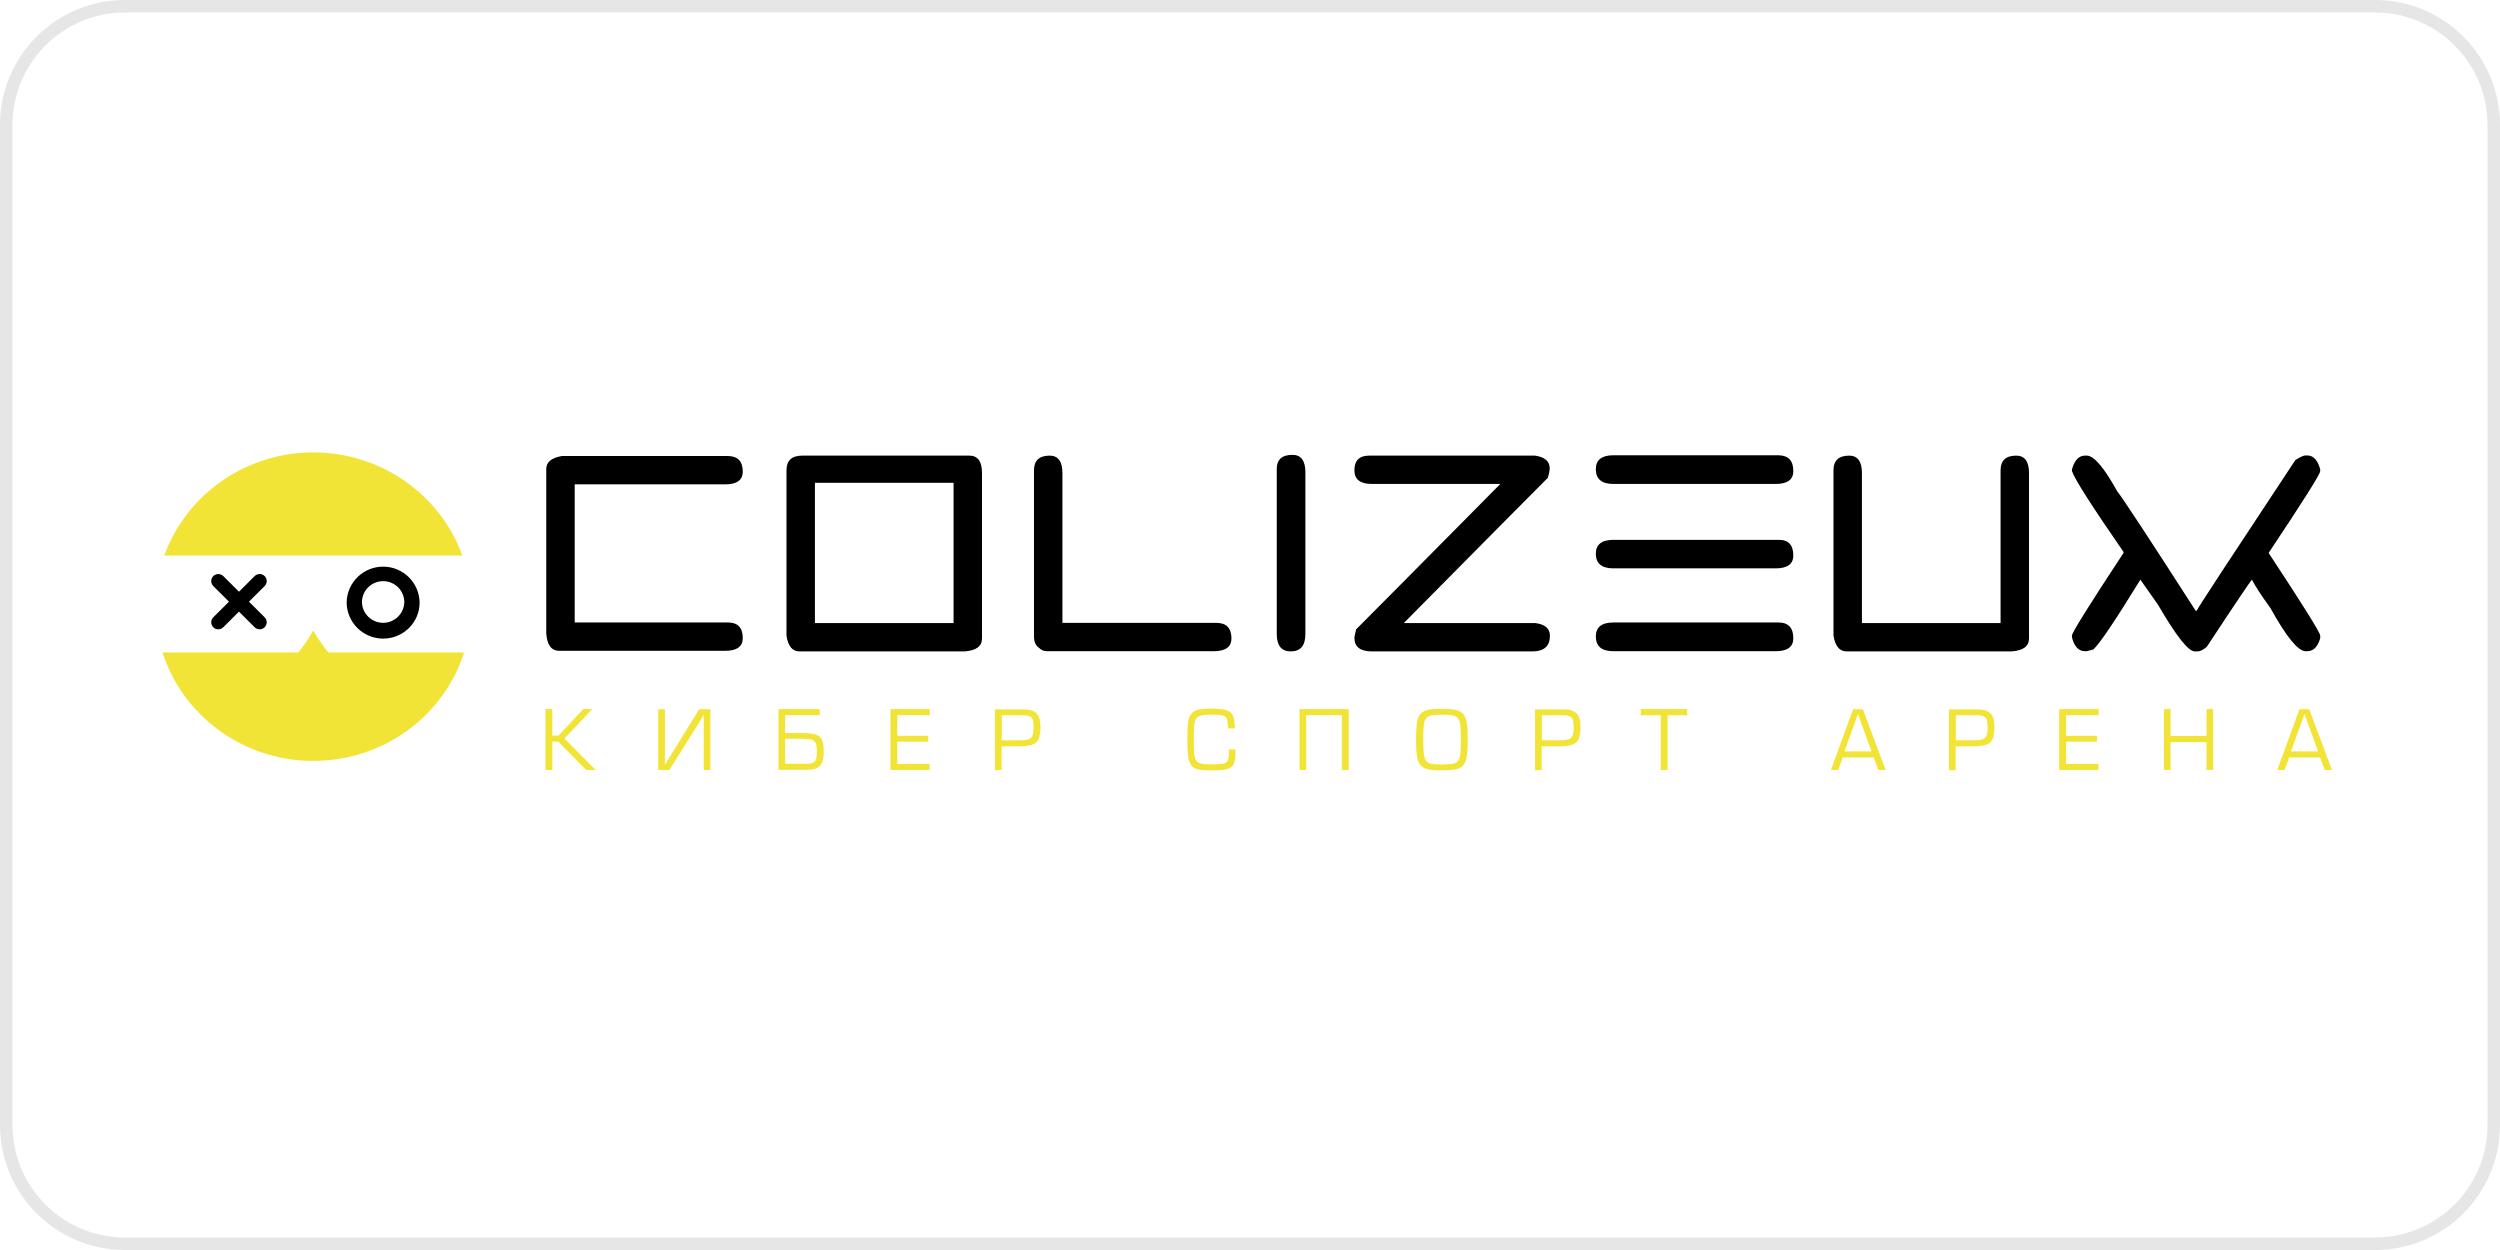
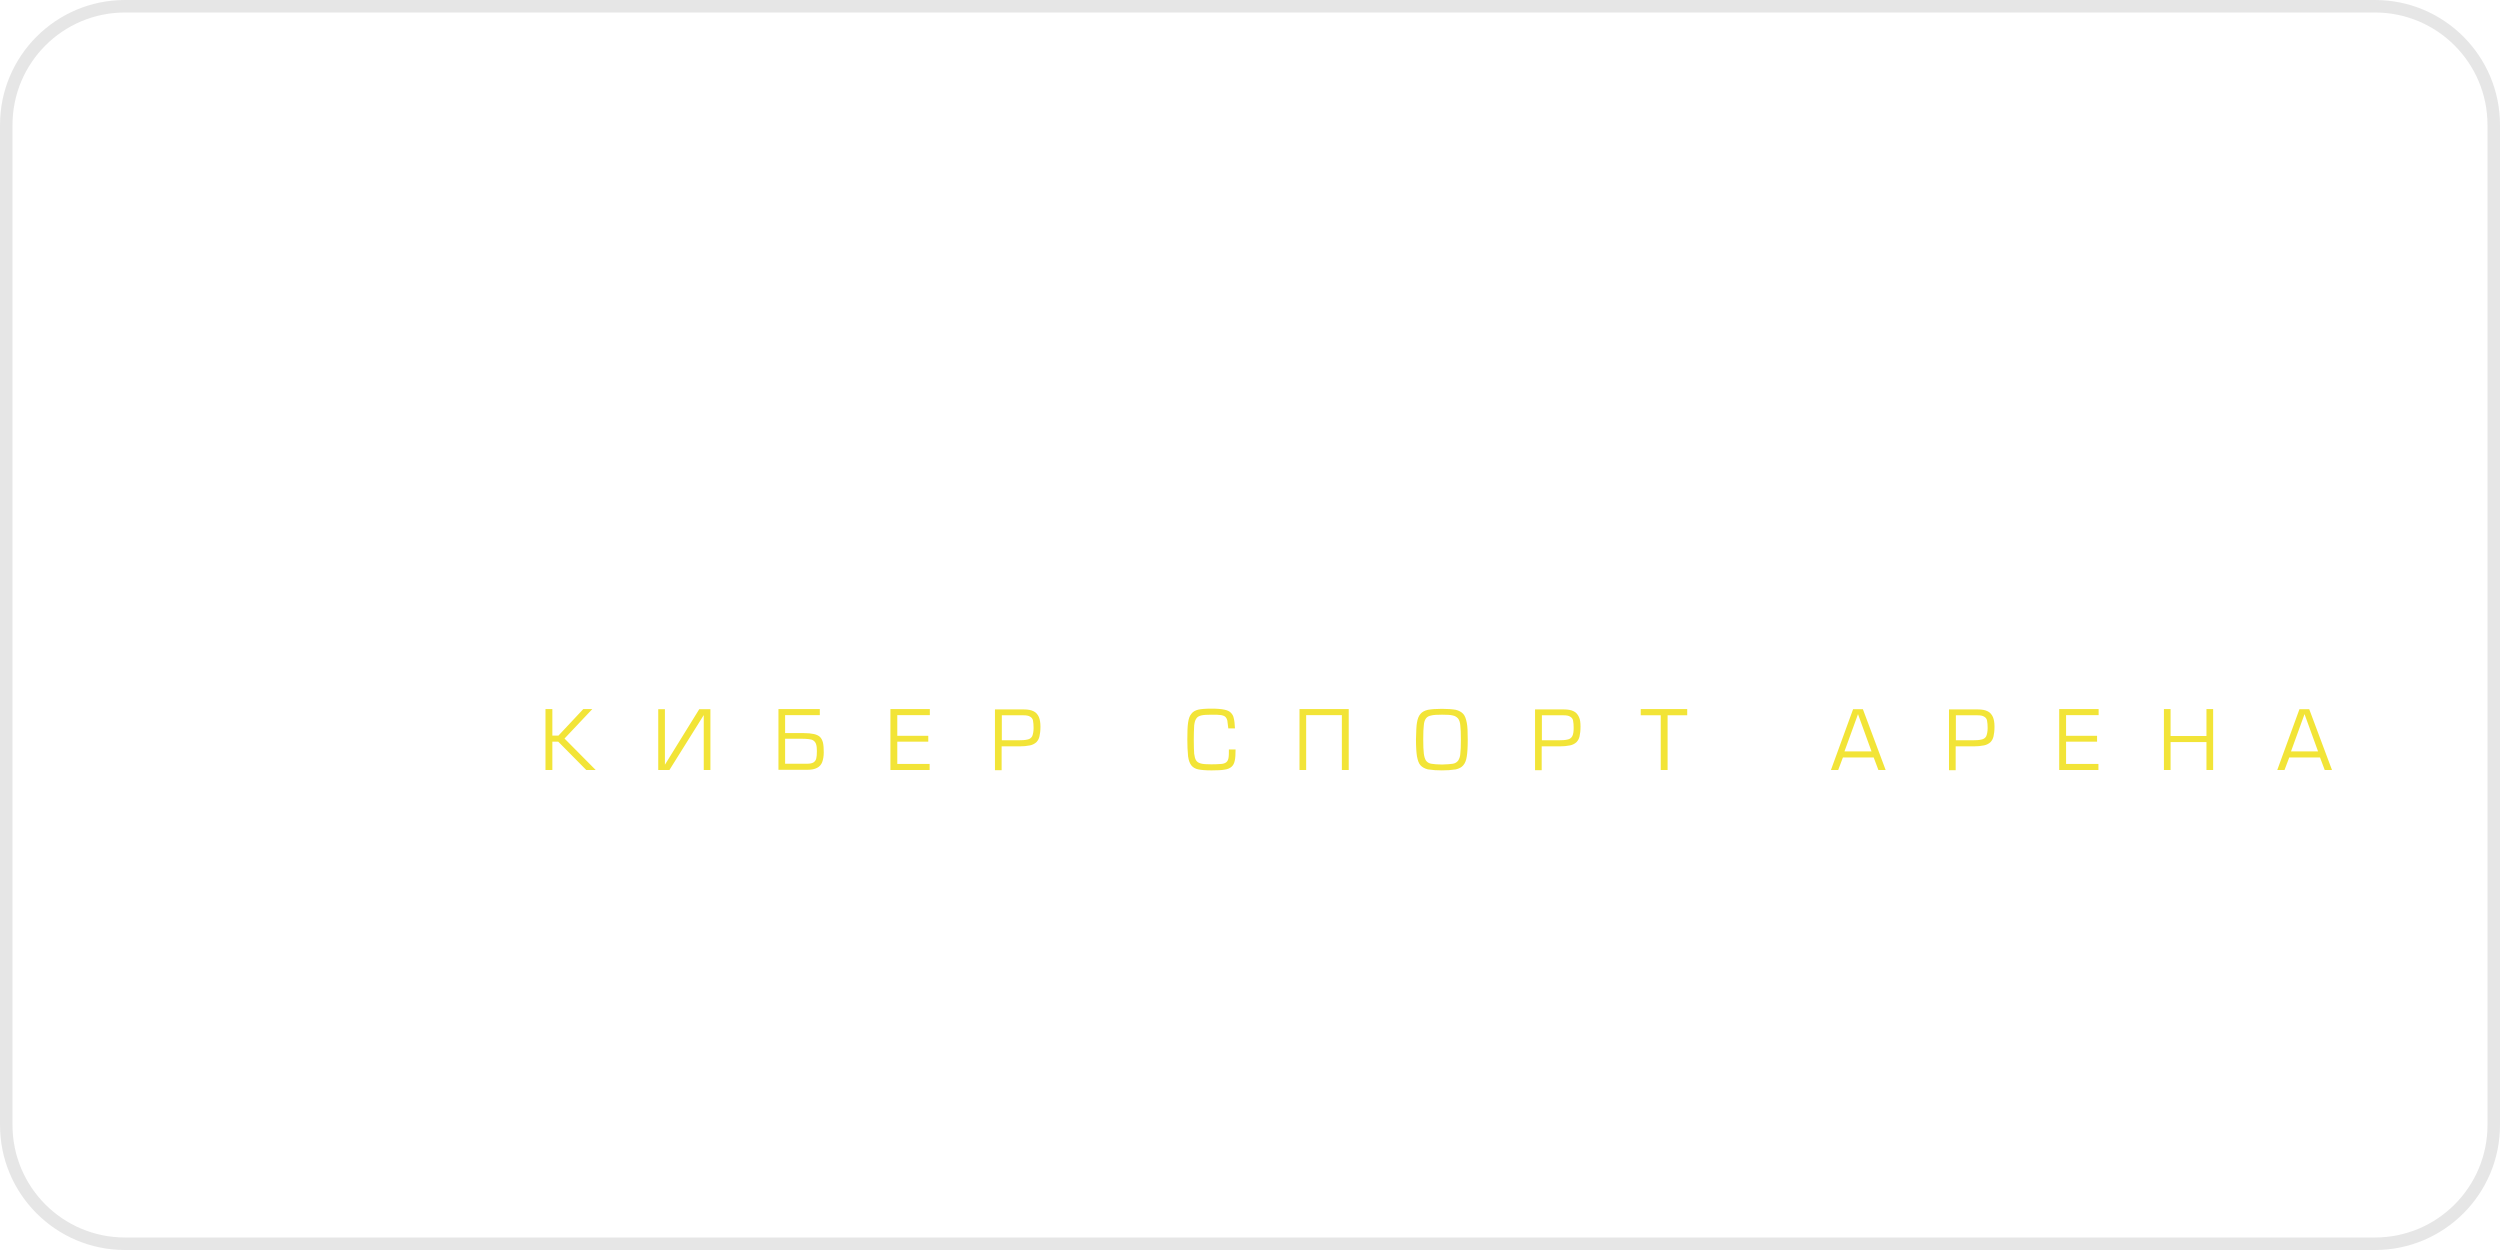
<svg xmlns="http://www.w3.org/2000/svg" width="200" height="100" viewBox="0 0 200 100" fill="none">
  <g clip-path="url(#clip0_44_7163)">
    <path d="M190 0.5H10C4.753 0.5 0.5 4.753 0.5 10V90C0.5 95.247 4.753 99.5 10 99.5H190C195.247 99.5 199.5 95.247 199.5 90V10C199.5 4.753 195.247 0.5 190 0.5Z" stroke="#9E9E9E" stroke-opacity="0.25" />
-     <path d="M15.997 44.445H36.988C35.262 39.648 30.572 36.193 25.065 36.193C19.558 36.193 14.867 39.647 13.142 44.445H15.997ZM26.273 52.198C25.815 51.649 25.41 51.057 25.064 50.432C24.718 51.058 24.312 51.651 23.857 52.198H13C14.6 57.216 19.401 60.873 25.064 60.873C30.728 60.873 35.528 57.231 37.128 52.198H26.273Z" fill="#F2E437" />
-     <path d="M20.373 46.087L19.118 47.337L17.863 46.087C17.756 45.982 17.613 45.923 17.463 45.923C17.313 45.923 17.169 45.982 17.063 46.087C16.957 46.193 16.898 46.336 16.898 46.485C16.898 46.635 16.957 46.778 17.063 46.884L18.318 48.133L17.062 49.385C16.957 49.491 16.898 49.634 16.898 49.783C16.898 49.933 16.957 50.076 17.062 50.182C17.168 50.287 17.312 50.346 17.462 50.346C17.611 50.346 17.755 50.287 17.861 50.182L19.117 48.931L20.372 50.182C20.478 50.287 20.622 50.346 20.772 50.346C20.922 50.346 21.065 50.287 21.172 50.182C21.277 50.076 21.337 49.933 21.337 49.783C21.337 49.634 21.277 49.491 21.172 49.385L19.918 48.133L21.173 46.883C21.278 46.777 21.337 46.634 21.337 46.485C21.337 46.335 21.278 46.192 21.173 46.086C21.066 45.981 20.923 45.922 20.773 45.922C20.623 45.922 20.48 45.981 20.373 46.086L20.373 46.087ZM30.65 51.089C29.877 51.089 29.136 50.783 28.589 50.238C28.042 49.693 27.734 48.953 27.732 48.181C27.749 47.42 28.064 46.695 28.609 46.162C29.155 45.629 29.887 45.331 30.65 45.331C31.413 45.331 32.145 45.629 32.691 46.162C33.236 46.695 33.551 47.42 33.568 48.181C33.584 49.791 32.266 51.089 30.65 51.089ZM30.65 46.493C30.201 46.493 29.771 46.671 29.453 46.987C29.136 47.304 28.957 47.733 28.956 48.181C28.968 48.622 29.152 49.04 29.469 49.347C29.785 49.654 30.209 49.825 30.65 49.825C31.091 49.825 31.515 49.654 31.831 49.347C32.148 49.04 32.332 48.622 32.345 48.181C32.345 47.959 32.302 47.739 32.217 47.534C32.132 47.328 32.007 47.142 31.849 46.985C31.692 46.828 31.505 46.704 31.299 46.619C31.093 46.535 30.872 46.491 30.65 46.493ZM143.465 37.685C143.465 38.373 142.994 38.717 142.052 38.717H129.078C128.137 38.717 127.666 38.326 127.666 37.529C127.666 36.794 128.137 36.42 129.078 36.42H142.272C143.072 36.435 143.465 36.841 143.465 37.685ZM143.465 51.065C143.465 51.752 142.994 52.096 142.052 52.096H129.078C128.137 52.096 127.666 51.705 127.666 50.908C127.666 50.174 128.137 49.798 129.078 49.798H142.272C143.072 49.798 143.465 50.221 143.465 51.065ZM103.396 36.387C104.086 36.387 104.431 36.856 104.431 37.794V50.72C104.431 51.659 104.039 52.112 103.255 52.112C102.517 52.112 102.141 51.643 102.141 50.721V37.56C102.125 36.779 102.548 36.387 103.396 36.387ZM143.465 44.438C143.465 45.125 142.994 45.469 142.052 45.469H129.078C128.137 45.469 127.666 45.078 127.666 44.297C127.666 43.562 128.137 43.187 129.078 43.187H142.272C143.072 43.172 143.465 43.593 143.465 44.438ZM123.978 37.482C123.978 37.606 123.931 37.857 123.836 38.216C122.676 39.373 118.832 43.249 112.306 49.845H122.817C123.602 49.939 123.993 50.283 123.993 50.861C123.993 51.69 123.523 52.112 122.597 52.112H109.749C108.823 52.112 108.352 51.752 108.352 51.018C108.352 50.939 108.4 50.721 108.493 50.345C109.654 49.189 113.498 45.312 120.025 38.716H109.749C108.823 38.716 108.352 38.357 108.352 37.623C108.352 36.841 108.745 36.45 109.529 36.45H122.802C123.586 36.559 123.978 36.904 123.978 37.482ZM147.935 36.45C148.609 36.45 148.954 36.919 148.954 37.841V49.845H160.046V37.622C160.046 36.841 160.469 36.45 161.301 36.45C161.976 36.45 162.321 36.919 162.321 37.841V51.08C162.321 51.705 161.85 52.049 160.924 52.112H147.715C147.165 52.112 146.821 51.69 146.679 50.861V37.622C146.679 36.841 147.103 36.45 147.935 36.45ZM59.421 37.732C59.421 38.404 58.95 38.748 58.024 38.748H45.976V49.798H58.244C59.029 49.798 59.421 50.221 59.421 51.049C59.421 51.721 58.95 52.065 58.024 52.065H44.736C44.108 52.065 43.764 51.596 43.701 50.674V37.513C43.701 36.966 44.124 36.622 44.956 36.481H58.243C59.028 36.497 59.421 36.904 59.421 37.732ZM77.54 36.45H64.174C63.343 36.45 62.919 36.841 62.919 37.622V50.861C63.044 51.69 63.389 52.112 63.954 52.112H77.164C78.089 52.049 78.56 51.705 78.56 51.08V37.84C78.56 36.918 78.231 36.449 77.54 36.449V36.45ZM65.193 38.622H76.285V49.845H65.193V38.623V38.622ZM166.791 36.45H166.948C167.513 36.45 168.329 37.404 169.38 39.31C169.694 39.67 171.796 42.859 175.655 48.861H175.734C175.734 48.767 178.369 44.75 183.625 36.81C184.017 36.56 184.284 36.435 184.44 36.435H184.582C185.068 36.435 185.413 36.809 185.617 37.545V37.685C185.617 37.935 184.237 40.108 181.491 44.234C184.237 48.407 185.617 50.611 185.617 50.846V51.065C185.413 51.752 185.068 52.096 184.582 52.096H184.44C183.845 52.096 182.904 50.939 181.633 48.642C180.864 47.579 180.377 46.829 180.158 46.376C180.111 46.376 178.903 48.157 176.55 51.737C176.267 51.987 176.016 52.112 175.796 52.112H175.577C175.059 52.112 174.087 50.862 172.628 48.361L171.231 46.375C169.192 49.689 167.936 51.549 167.466 51.956L166.948 52.096H166.791C166.289 52.096 165.944 51.721 165.756 50.986V50.846C165.756 50.611 167.136 48.407 169.882 44.234V44.156C167.356 40.499 165.975 38.342 165.756 37.685V37.545C165.96 36.825 166.305 36.45 166.791 36.45ZM97.309 49.83H84.994V37.841C84.994 36.919 84.649 36.45 83.974 36.45C83.143 36.45 82.719 36.841 82.719 37.622V50.924C82.719 51.346 82.861 51.659 83.143 51.846C83.3 52.003 83.503 52.097 83.755 52.097H97.105C98.047 52.097 98.517 51.753 98.517 51.065C98.502 50.237 98.109 49.83 97.309 49.83Z" fill="black" />
    <path d="M47.656 61.6H46.902L44.659 59.333H44.188V61.599H43.639V56.723H44.188V58.849H44.675L46.667 56.723H47.388L45.161 59.083L47.656 61.6ZM56.833 61.6H56.3V57.207L53.554 61.599H52.659V56.738H53.193V61.178L55.938 56.738H56.833V61.6ZM65.9 60.193C65.9 60.506 65.853 60.755 65.774 60.975C65.695 61.178 65.555 61.334 65.366 61.428C65.162 61.537 64.911 61.584 64.597 61.584H62.276V56.723H65.585V57.208H62.809V58.646H64.268C64.629 58.646 64.911 58.677 65.115 58.723C65.319 58.771 65.492 58.849 65.601 58.958C65.712 59.067 65.789 59.224 65.837 59.411C65.884 59.615 65.9 59.864 65.9 60.193ZM65.351 60.084C65.351 59.865 65.335 59.677 65.287 59.537C65.25 59.416 65.173 59.311 65.068 59.24C64.974 59.177 64.864 59.146 64.708 59.13C64.51 59.108 64.311 59.097 64.111 59.099H62.809V61.099H64.551C64.785 61.099 64.958 61.068 65.084 60.99C65.141 60.953 65.189 60.905 65.227 60.849C65.265 60.792 65.291 60.729 65.303 60.662C65.335 60.553 65.351 60.349 65.351 60.084ZM74.387 57.208H71.783V58.864H74.262V59.333H71.783V61.115H74.371V61.6H71.234V56.723H74.387L74.387 57.208ZM83.237 58.129C83.237 58.457 83.205 58.708 83.157 58.911C83.12 59.088 83.033 59.251 82.907 59.38C82.764 59.506 82.591 59.592 82.405 59.63C82.136 59.684 81.863 59.71 81.589 59.708H80.13V61.615H79.597V56.754H81.919C82.232 56.754 82.499 56.801 82.703 56.91C82.891 57.004 83.017 57.16 83.111 57.363C83.19 57.551 83.237 57.816 83.237 58.129ZM82.687 58.239C82.687 58.004 82.671 57.817 82.64 57.645C82.628 57.578 82.6 57.515 82.559 57.461C82.519 57.407 82.466 57.363 82.405 57.332C82.295 57.254 82.107 57.223 81.872 57.223H80.146V59.223H81.464C81.778 59.223 82.012 59.208 82.201 59.161C82.28 59.148 82.355 59.118 82.421 59.072C82.486 59.026 82.54 58.965 82.578 58.895C82.64 58.739 82.687 58.52 82.687 58.239ZM98.845 59.974C98.845 60.349 98.829 60.646 98.782 60.849C98.735 61.068 98.656 61.224 98.531 61.334C98.39 61.459 98.217 61.537 97.982 61.568C97.731 61.615 97.37 61.631 96.931 61.631C96.445 61.631 96.099 61.599 95.864 61.552C95.629 61.506 95.441 61.396 95.315 61.24C95.189 61.083 95.095 60.849 95.048 60.521C95.004 60.069 94.984 59.615 94.986 59.161C94.986 58.567 95.001 58.114 95.048 57.801C95.095 57.488 95.173 57.255 95.315 57.098C95.441 56.926 95.629 56.832 95.864 56.77C96.084 56.722 96.445 56.691 96.931 56.691C97.37 56.691 97.715 56.723 97.934 56.77C98.17 56.817 98.358 56.895 98.468 57.019C98.594 57.145 98.672 57.285 98.704 57.473C98.751 57.645 98.782 57.926 98.797 58.27H98.264C98.246 58.061 98.219 57.852 98.186 57.645C98.165 57.54 98.116 57.443 98.045 57.364C97.966 57.285 97.856 57.239 97.684 57.207C97.495 57.176 97.245 57.176 96.915 57.176C96.538 57.176 96.272 57.191 96.084 57.239C95.911 57.285 95.77 57.363 95.691 57.504C95.613 57.614 95.566 57.785 95.534 58.036C95.514 58.41 95.503 58.786 95.503 59.161C95.503 59.707 95.518 60.099 95.534 60.302C95.566 60.537 95.613 60.724 95.691 60.834C95.77 60.958 95.895 61.037 96.084 61.083C96.256 61.13 96.538 61.146 96.915 61.146C97.182 61.146 97.449 61.136 97.715 61.115C97.888 61.099 98.013 61.053 98.107 60.974C98.202 60.896 98.249 60.787 98.279 60.646C98.311 60.474 98.311 60.24 98.311 59.959H98.845V59.974ZM107.898 61.6H107.349V57.208H104.493V61.6H103.96V56.723H107.898V61.6ZM117.42 59.177C117.42 59.786 117.389 60.239 117.342 60.521C117.295 60.833 117.2 61.068 117.059 61.224C116.934 61.38 116.73 61.49 116.463 61.552C116.094 61.608 115.722 61.634 115.35 61.63C114.977 61.634 114.604 61.608 114.235 61.552C113.984 61.49 113.78 61.38 113.639 61.224C113.498 61.068 113.42 60.833 113.357 60.505C113.31 60.208 113.278 59.755 113.278 59.161C113.294 58.505 113.31 58.051 113.357 57.816C113.404 57.504 113.498 57.27 113.639 57.114C113.764 56.957 113.969 56.847 114.235 56.785C114.502 56.738 114.879 56.707 115.35 56.707C115.82 56.707 116.196 56.738 116.463 56.785C116.714 56.847 116.918 56.958 117.059 57.113C117.2 57.27 117.279 57.504 117.342 57.816C117.404 58.114 117.42 58.567 117.42 59.177ZM116.871 59.177C116.871 58.661 116.855 58.27 116.824 58.036C116.809 57.801 116.745 57.614 116.652 57.488C116.543 57.359 116.394 57.271 116.228 57.238C116.055 57.191 115.773 57.175 115.365 57.175C114.957 57.175 114.675 57.191 114.502 57.238C114.314 57.27 114.173 57.347 114.078 57.473C113.984 57.598 113.921 57.785 113.906 58.019C113.875 58.254 113.859 58.629 113.859 59.161C113.859 59.661 113.875 60.036 113.906 60.286C113.937 60.536 114 60.724 114.078 60.849C114.181 60.984 114.333 61.074 114.502 61.099C114.691 61.13 114.989 61.162 115.365 61.162C115.789 61.146 116.071 61.13 116.228 61.099C116.397 61.074 116.549 60.984 116.652 60.849C116.757 60.686 116.817 60.497 116.824 60.302C116.855 60.067 116.871 59.692 116.871 59.177ZM126.442 58.129C126.442 58.457 126.411 58.708 126.364 58.911C126.326 59.088 126.239 59.251 126.112 59.38C125.97 59.506 125.797 59.592 125.61 59.63C125.342 59.684 125.068 59.71 124.795 59.708H123.335V61.615H122.803V56.754H125.124C125.438 56.754 125.705 56.801 125.909 56.91C126.097 57.004 126.223 57.16 126.316 57.363C126.411 57.551 126.442 57.816 126.442 58.129ZM125.893 58.239C125.893 58.004 125.878 57.817 125.846 57.645C125.833 57.578 125.806 57.516 125.765 57.461C125.724 57.407 125.671 57.363 125.61 57.332C125.501 57.254 125.312 57.223 125.078 57.223H123.351V59.223H124.669C124.983 59.223 125.219 59.208 125.407 59.161C125.486 59.148 125.561 59.118 125.626 59.072C125.691 59.026 125.745 58.966 125.783 58.895C125.862 58.739 125.893 58.52 125.893 58.239ZM134.977 57.223H133.408V61.6H132.859V57.223H131.259V56.723H134.977V57.223ZM150.852 61.6H150.272L149.895 60.599H147.432L147.056 61.599H146.475L148.247 56.738H149.032L150.852 61.6ZM149.722 60.114L148.64 57.13L147.557 60.114H149.722ZM159.56 58.129C159.56 58.457 159.528 58.708 159.481 58.911C159.434 59.114 159.34 59.271 159.231 59.38C159.088 59.506 158.914 59.592 158.728 59.63C158.46 59.684 158.186 59.71 157.913 59.708H156.454V61.615H155.92V56.754H158.242C158.556 56.754 158.822 56.801 159.026 56.91C159.215 57.004 159.34 57.16 159.434 57.363C159.513 57.551 159.56 57.816 159.56 58.129ZM159.011 58.239C159.011 58.004 158.995 57.817 158.963 57.645C158.951 57.578 158.923 57.515 158.883 57.461C158.842 57.407 158.789 57.363 158.728 57.332C158.618 57.254 158.431 57.223 158.195 57.223H156.47V59.223H157.787C158.101 59.223 158.336 59.208 158.524 59.161C158.603 59.148 158.678 59.118 158.744 59.072C158.809 59.026 158.863 58.966 158.901 58.895C158.963 58.739 159.011 58.52 159.011 58.239ZM167.89 57.208H165.286V58.864H167.765V59.333H165.286V61.115H167.874V61.6H164.736V56.723H167.89V57.208ZM177.051 61.6H176.517V59.364H173.647V61.6H173.113V56.723H173.647V58.88H176.517V56.723H177.051V61.6ZM186.559 61.6H185.978L185.602 60.599H183.139L182.762 61.599H182.182L183.955 56.738H184.739L186.559 61.6ZM185.445 60.114L184.362 57.13L183.28 60.114H185.445Z" fill="#F2E437" />
  </g>
  <defs>
    <clipPath id="clip0_44_7163">
      <rect width="200" height="100" fill="white" />
    </clipPath>
  </defs>
</svg>